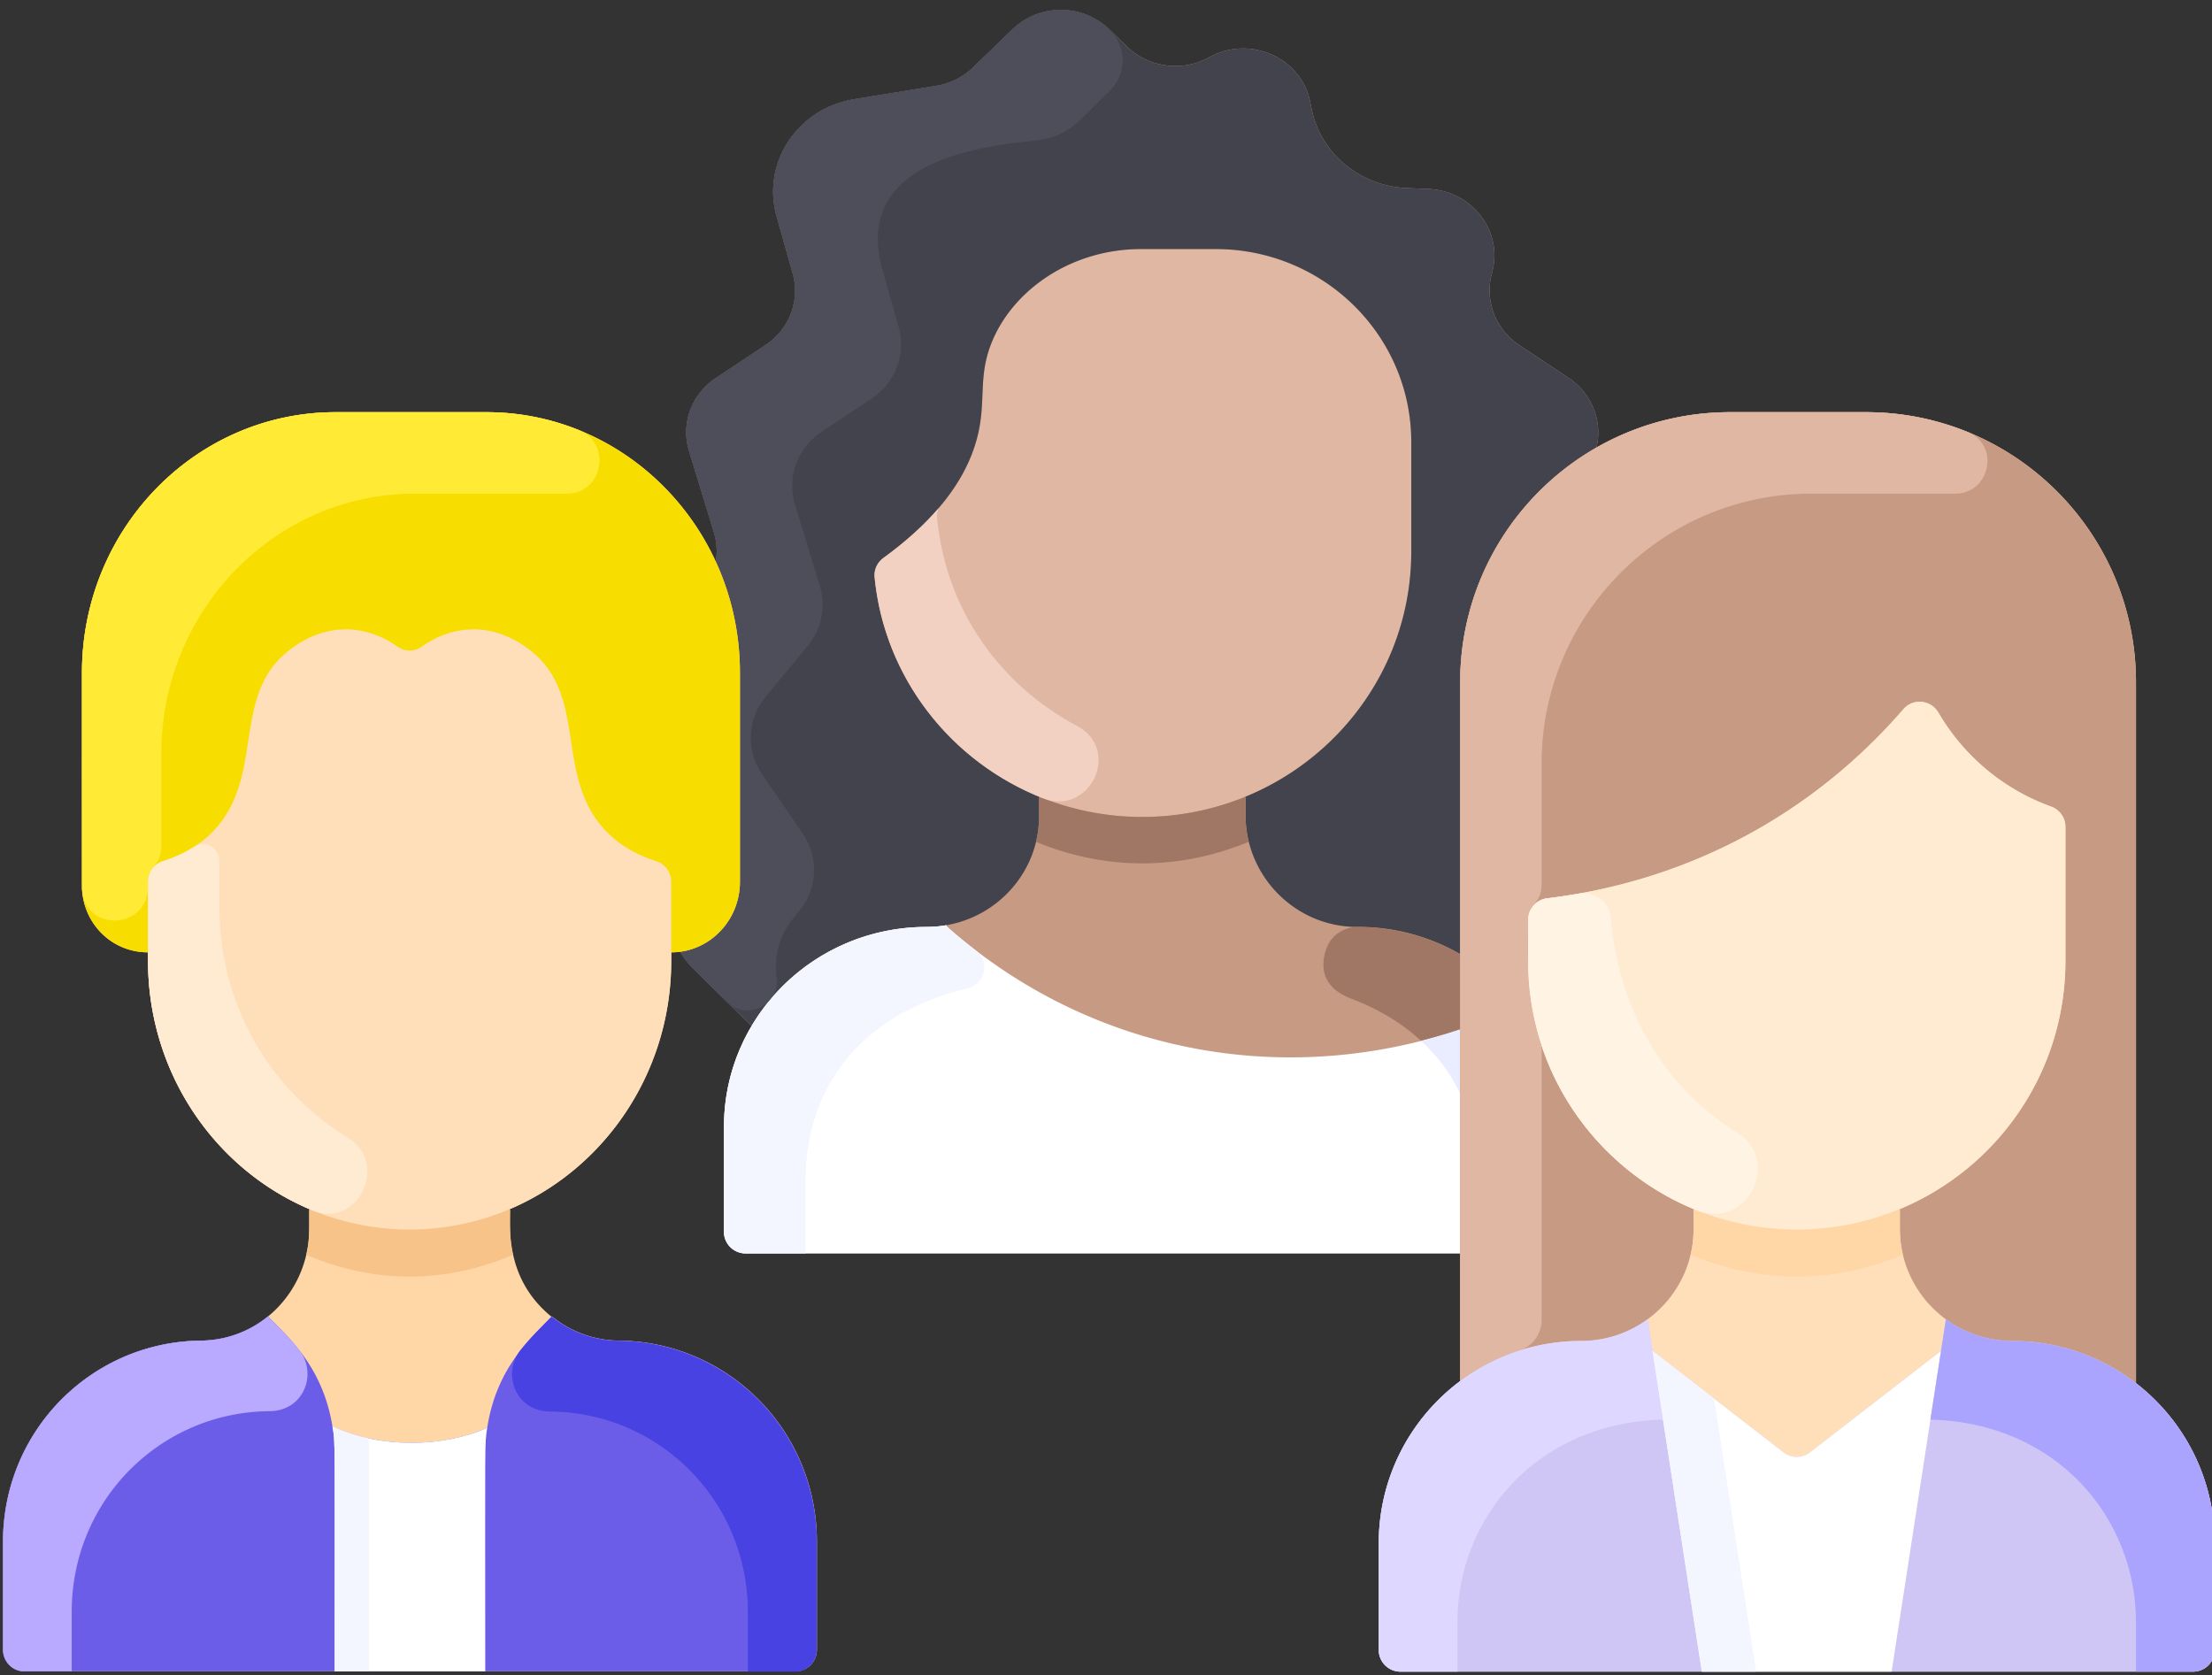
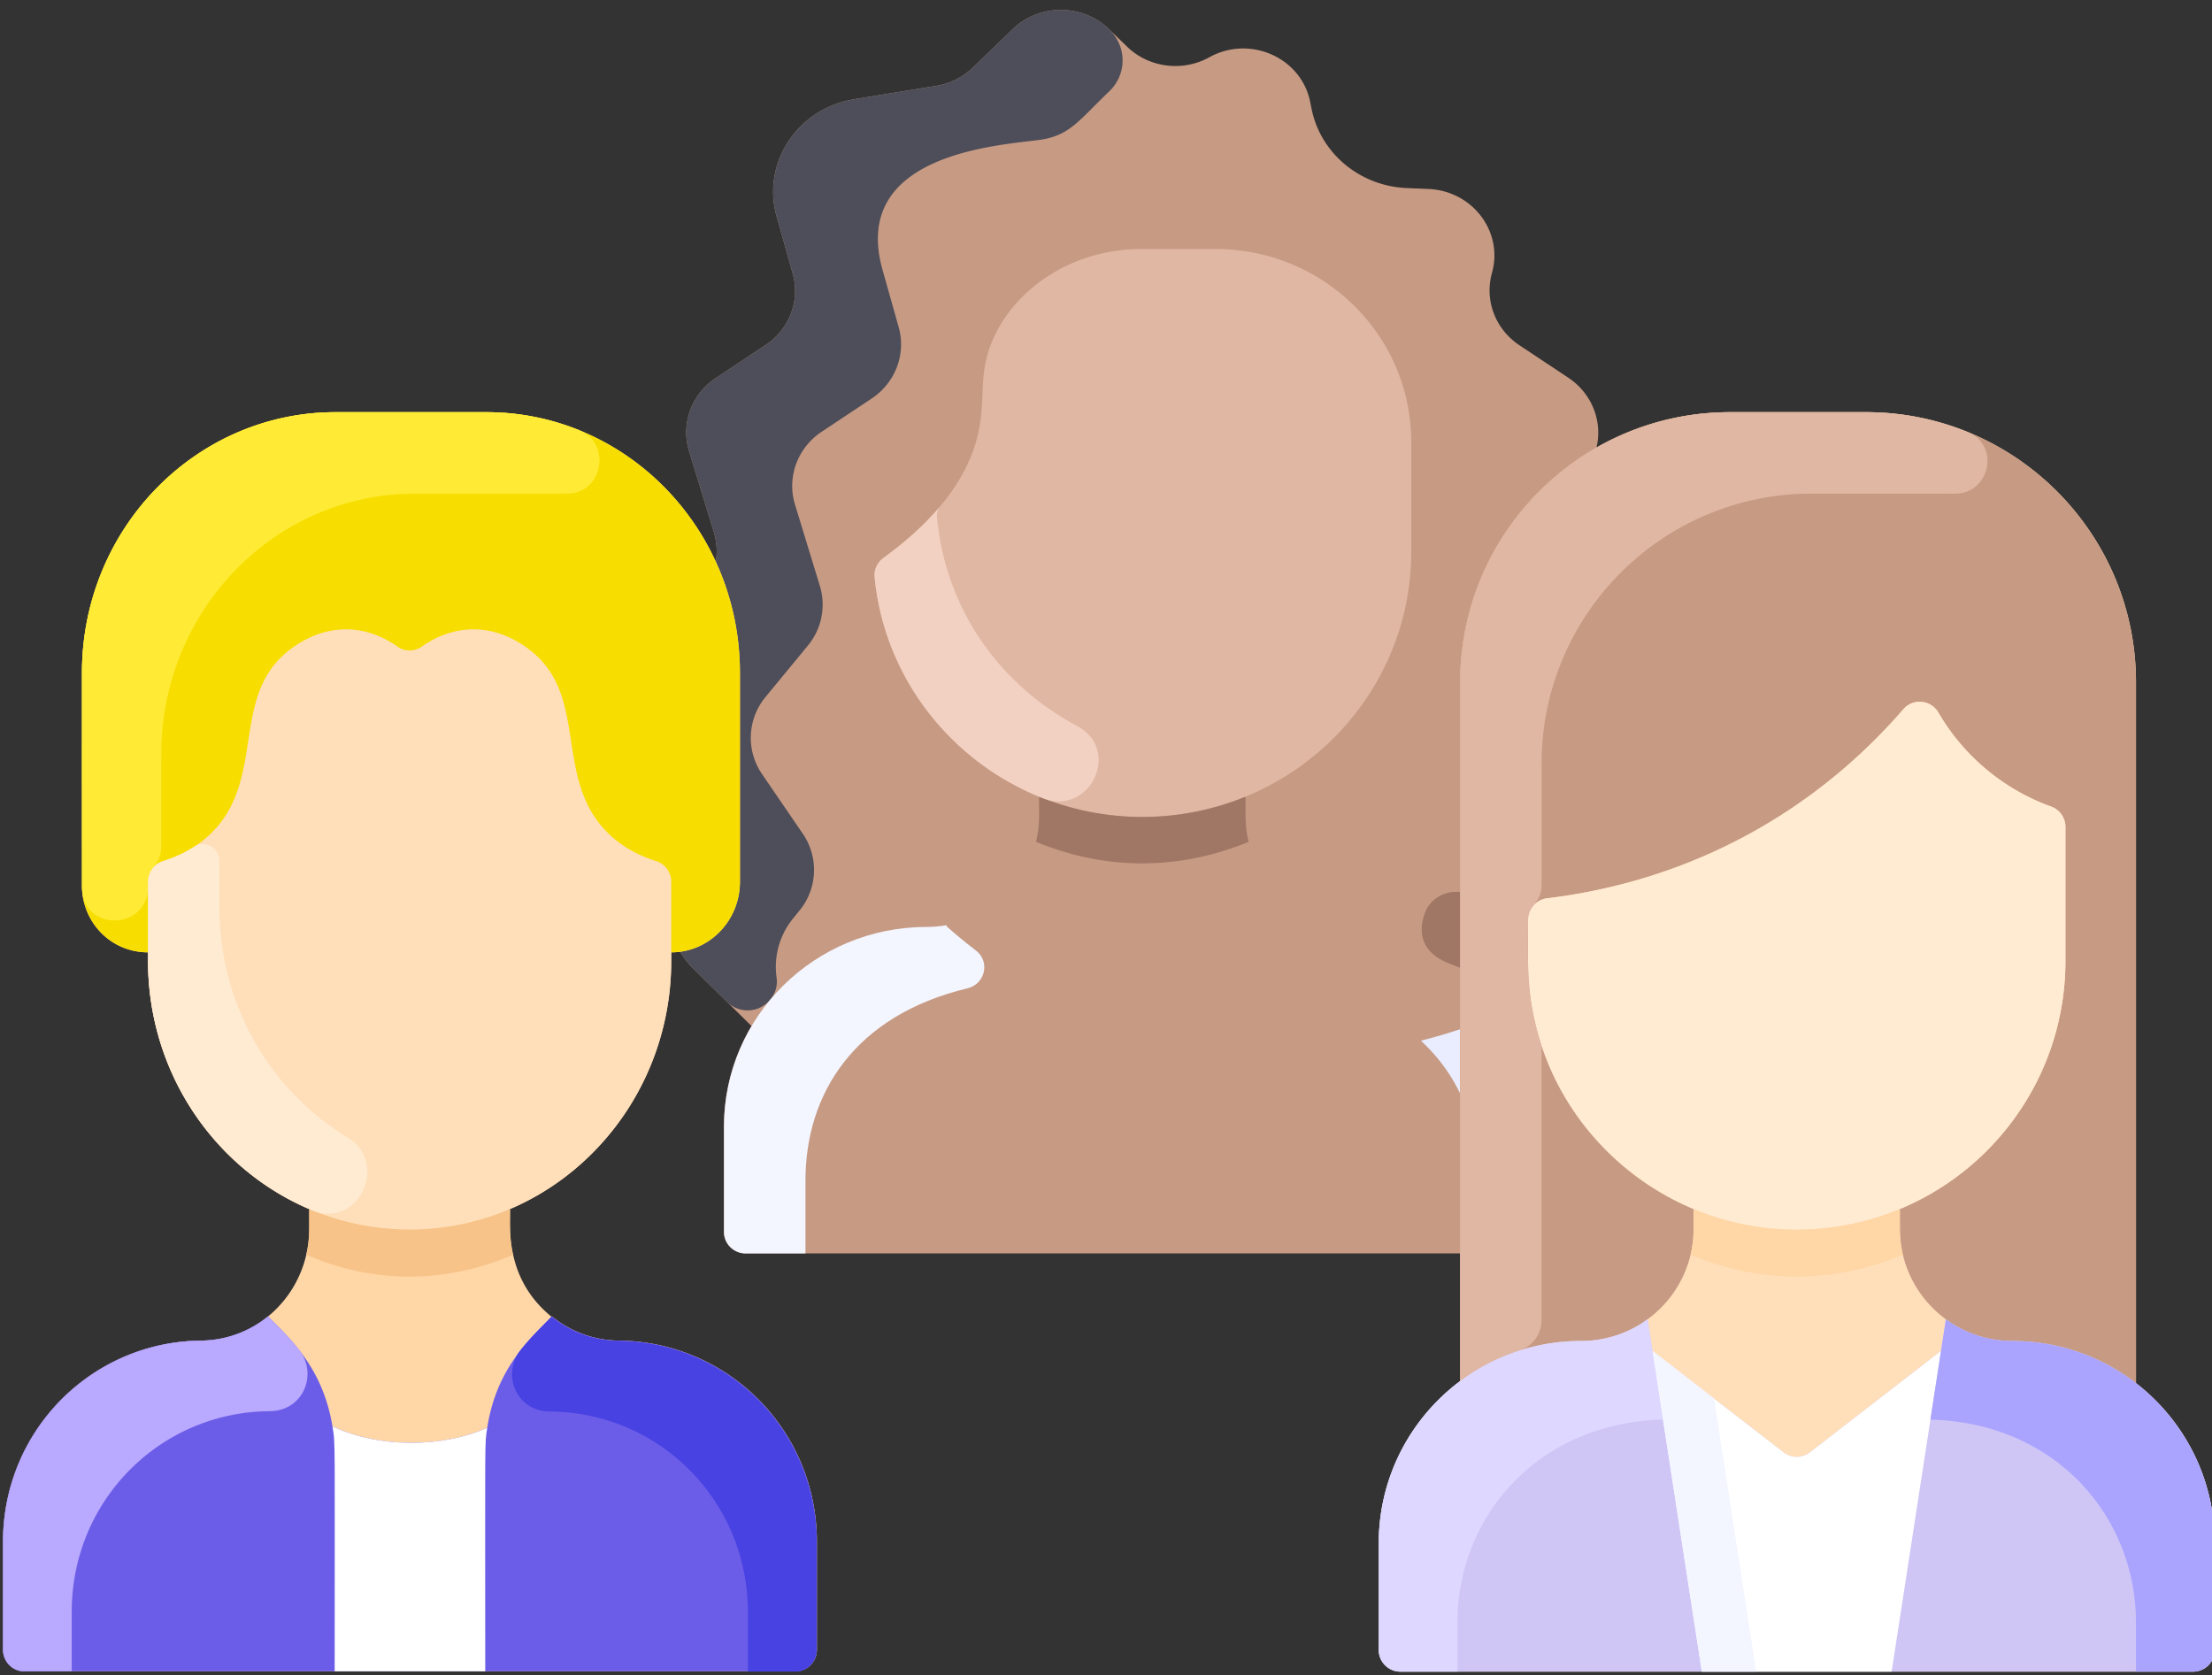
<svg xmlns="http://www.w3.org/2000/svg" xmlns:ns1="http://sodipodi.sourceforge.net/DTD/sodipodi-0.dtd" xmlns:ns2="http://www.inkscape.org/namespaces/inkscape" width="206.905" height="156.706" fill="none" version="1.1" id="svg187" ns1:docname="illu_tenants-gli.svg" xml:space="preserve" ns2:version="1.2.2 (b0a8486541, 2022-12-01)">
  <rect width="100%" height="100%" fill="#333333" stroke="none" />
  <defs id="defs191" />
  <ns1:namedview id="namedview189" pagecolor="#ffffff" bordercolor="#000000" borderopacity="0.25" ns2:showpageshadow="2" ns2:pageopacity="0.0" ns2:pagecheckerboard="0" ns2:deskcolor="#d1d1d1" showgrid="false" ns2:zoom="4.1081081" ns2:cx="95.907895" ns2:cy="83.980263" ns2:window-width="1920" ns2:window-height="1131" ns2:window-x="0" ns2:window-y="0" ns2:window-maximized="1" ns2:current-layer="svg187" />
  <path d="m 152.296,67.442 a 6.066,6.066 0 0 0 -0.333,-7.317 l -3.89,-4.722 a 6.063,6.063 0 0 1 -1.139,-5.645 l 2.297,-7.525 c 0.793,-2.587 -0.231,-5.372 -2.531,-6.901 l -4.571,-3.036 c -2.257,-1.499 -3.288,-4.21 -2.574,-6.765 1.083,-3.855 -1.816,-7.684 -5.947,-7.856 l -2.022,-0.085 c -4.376,-0.183 -8.053,-3.236 -8.899,-7.385 l -0.143,-0.7 c -0.843,-4.135 -5.644,-6.248 -9.43,-4.148 -2.506,1.388 -5.654,0.974 -7.682,-0.985 l -1.697,-1.642 c -2.491,-2.404 -6.526,-2.404 -9.016,0 l -3.71,3.585 a 6.444,6.444 0 0 1 -3.446,1.717 l -7.67,1.25 c -5.295,0.863 -8.665,5.954 -7.25,10.96 l 1.505,5.337 c 0.714,2.524 -0.305,5.208 -2.538,6.692 l -4.656,3.093 c -2.274,1.51 -3.283,4.26 -2.503,6.816 l 2.328,7.615 a 5.999,5.999 0 0 1 -1.126,5.578 l -3.951,4.797 a 5.987,5.987 0 0 0 -0.33,7.225 l 3.806,5.567 a 5.988,5.988 0 0 1 -0.318,7.207 l -0.561,0.689 c -2.4,2.933 -2.142,7.136 0.592,9.778 5.464,5.391 5.382,5.317 5.407,5.33 a 18.409,18.409 0 0 0 -2.581,9.425 v 9.841 c 0,1.108 0.91,2.005 2.032,2.005 h 74.202 c 1.123,0 2.033,-0.897 2.033,-2.005 v -9.841 c 0,-5.953 -2.982,-10.057 -2.582,-9.425 0.025,-0.013 -0.258,0.26 5.407,-5.33 2.735,-2.642 2.991,-6.845 0.593,-9.778 l -0.526,-0.647 a 6.062,6.062 0 0 1 -0.321,-7.297 z m -10.198,26.614 h 0.003 a 13.689,13.689 0 0 1 -0.003,0 z" fill="#c79a83" id="path117" />
  <path d="m 132.006,41.342 v 10.253 c 0,13.71 -11.27,24.816 -25.157,24.816 -13.124,0 -23.832,-9.891 -25.043,-22.436 a 1.99,1.99 0 0 1 0.829,-1.792 c 6.321,-4.592 8.355,-8.9 8.967,-12.151 0.566,-3.019 -0.087,-5.14 1.27,-8.273 2.059,-4.75 7.413,-8.465 13.862,-8.465 h 6.976 c 10.104,0 18.296,8.081 18.296,18.048 z" fill="#e0b7a3" id="path119" />
-   <path d="m 132.007,51.595 v -10.252 c 0,-9.968 -8.191,-18.048 -18.296,-18.048 h -6.975 c -6.45,0 -11.804,3.715 -13.862,8.465 -1.357,3.133 -0.704,5.254 -1.271,8.272 -0.612,3.252 -2.645,7.56 -8.966,12.152 a 1.99,1.99 0 0 0 -0.83,1.791 c 0.9,9.31 7.011,17.12 15.425,20.559 l -0.038,0.09 v 1.712 c 0,5.709 -4.691,10.362 -10.528,10.362 -6.98,0 -13.08,3.725 -16.368,9.268 -0.025,-0.013 0.259,0.26 -5.407,-5.33 -2.734,-2.642 -2.991,-6.845 -0.592,-9.778 l 0.561,-0.689 a 5.988,5.988 0 0 0 0.318,-7.207 l -3.807,-5.567 a 5.988,5.988 0 0 1 0.33,-7.225 l 3.952,-4.797 a 5.999,5.999 0 0 0 1.126,-5.578 l -2.328,-7.615 c -0.78,-2.557 0.229,-5.306 2.503,-6.816 l 4.656,-3.093 c 2.233,-1.484 3.252,-4.168 2.538,-6.693 l -1.504,-5.336 c -1.416,-5.006 1.954,-10.097 7.25,-10.96 l 7.669,-1.25 a 6.444,6.444 0 0 0 3.446,-1.717 l 3.71,-3.585 c 2.49,-2.404 6.525,-2.404 9.016,0 l 1.697,1.642 c 2.029,1.96 5.177,2.373 7.682,0.985 3.786,-2.1 8.587,0.013 9.43,4.149 l 0.143,0.7 c 0.846,4.148 4.523,7.2 8.899,7.384 l 2.022,0.085 c 4.131,0.172 7.03,4 5.947,7.856 -0.714,2.554 0.317,5.266 2.574,6.765 l 4.571,3.036 c 2.3,1.529 3.324,4.314 2.531,6.9 l -2.297,7.526 a 6.063,6.063 0 0 0 1.139,5.645 l 3.89,4.722 a 6.066,6.066 0 0 1 0.333,7.317 l -3.741,5.472 a 6.062,6.062 0 0 0 0.321,7.297 l 0.526,0.647 c 2.398,2.933 2.142,7.136 -0.593,9.778 -5.464,5.391 -5.381,5.317 -5.407,5.33 a 18.999,18.999 0 0 0 -16.422,-9.268 c -5.806,0.017 -10.473,-4.734 -10.473,-10.461 v -1.613 l -0.039,-0.093 c 9.123,-3.725 15.539,-12.591 15.539,-22.936 z" fill="#42434d" id="path121" />
-   <path d="m 145.986,105.391 v 9.841 c 0,1.108 -0.91,2.006 -2.033,2.006 H 69.752 c -1.123,0 -2.033,-0.898 -2.033,-2.006 v -9.841 c 0,-10.322 8.485,-18.692 18.949,-18.692 0.635,0 1.26,-0.055 1.865,-0.16 l 0.023,0.117 c 14.882,13.173 35.642,15.842 53.547,7.4 a 18.44,18.44 0 0 1 3.883,11.335 z" fill="#ffffff" id="path123" />
  <path d="M 139.085,90.964 Z" fill="#c79a83" id="path125" />
  <path d="m 116.793,78.74 c -6.26,2.585 -13.141,2.785 -19.887,0 0.345,-1.411 0.287,-2.324 0.287,-4.116 l 0.038,-0.093 a 25.528,25.528 0 0 0 19.237,0 l 0.038,0.093 c 0,1.793 -0.057,2.706 0.287,4.116 z" fill="#a07765" id="path127" />
  <path d="m 138.246,90.322 z m 4.08,4.031 c -0.073,-0.1 -0.15,-0.199 -0.228,-0.297 h 0.002 c 0.077,0.098 0.153,0.198 0.226,0.297 z" fill="#c79a83" id="path129" />
  <path d="m 103.769,8.532 c -2.788,2.664 -3.66,4.084 -6.295,4.514 -3.186,0.52 -18.09,0.995 -14.92,12.21 l 1.505,5.336 c 0.714,2.525 -0.305,5.21 -2.539,6.693 l -4.655,3.093 c -2.274,1.51 -3.283,4.26 -2.503,6.816 l 2.328,7.615 a 5.999,5.999 0 0 1 -1.126,5.578 l -3.952,4.797 a 5.987,5.987 0 0 0 -0.33,7.224 l 3.807,5.568 a 5.986,5.986 0 0 1 -0.318,7.206 l -0.561,0.69 a 7.171,7.171 0 0 0 -1.568,5.587 2.594,2.594 0 0 1 -0.59,2.033 2.73,2.73 0 0 1 -4.034,0.23 c -1.474,-1.453 -3.12,-3.079 -3.127,-3.086 -2.734,-2.642 -2.991,-6.845 -0.592,-9.778 l 0.561,-0.689 a 5.988,5.988 0 0 0 0.318,-7.207 l -3.807,-5.567 a 5.988,5.988 0 0 1 0.33,-7.225 l 3.952,-4.797 a 5.999,5.999 0 0 0 1.126,-5.578 l -2.328,-7.615 c -0.78,-2.557 0.229,-5.306 2.503,-6.816 l 4.656,-3.093 c 2.233,-1.484 3.252,-4.168 2.538,-6.693 l -1.504,-5.336 c -1.416,-5.006 1.954,-10.097 7.25,-10.96 l 7.669,-1.25 a 6.444,6.444 0 0 0 3.446,-1.717 l 3.71,-3.585 c 2.49,-2.404 6.525,-2.404 9.016,0 1.759,1.702 1.616,4.29 0.034,5.802 z" fill="#4d4e59" id="path131" />
  <path d="m 100.751,67.905 c 4.188,2.223 1.207,8.489 -3.21,6.753 -8.556,-3.364 -14.823,-11.244 -15.735,-20.682 -0.069,-0.7 0.257,-1.376 0.828,-1.792 2.198,-1.597 3.878,-3.159 5.159,-4.655 -0.122,0.29 -0.173,0.609 -0.142,0.932 0.854,8.837 6.119,15.737 13.1,19.444 z" fill="#f2d1c2" id="path133" />
  <path d="m 142.326,94.353 c -0.073,-0.1 -0.15,-0.199 -0.228,-0.297 h 0.002 c 0.077,0.098 0.153,0.198 0.226,0.297 z" fill="#c79a83" id="path135" />
  <path d="m 91.285,88.904 c 1.351,1.033 0.875,3.137 -0.786,3.536 -10.531,2.527 -15.157,9.818 -15.157,17.965 v 6.833 h -5.59 c -1.123,0 -2.033,-0.898 -2.033,-2.006 v -9.841 c 0,-10.322 8.485,-18.692 18.949,-18.692 0.635,0 1.26,-0.055 1.865,-0.16 l 0.023,0.117 c 0.74,0.656 1.65,1.423 2.729,2.248 z" fill="#f3f5ff" id="path137" />
  <path d="m 145.983,105.391 v 9.842 c 0,1.107 -0.91,2.005 -2.033,2.005 h -5.591 v -6.833 c 0,-4.968 -1.72,-9.621 -5.453,-13.065 a 50.755,50.755 0 0 0 9.194,-3.284 18.44,18.44 0 0 1 3.883,11.335 z" fill="#e9edff" id="path139" />
-   <path d="m 142.101,94.056 a 50.755,50.755 0 0 1 -9.194,3.284 c -1.724,-1.594 -3.877,-2.928 -6.489,-3.918 -2.855,-1.081 -2.89,-3.068 -2.376,-4.632 0.415,-1.261 1.618,-2.095 2.961,-2.091 5.839,0.018 11.433,2.616 15.098,7.356 z" fill="#a07765" id="path141" />
+   <path d="m 142.101,94.056 c -1.724,-1.594 -3.877,-2.928 -6.489,-3.918 -2.855,-1.081 -2.89,-3.068 -2.376,-4.632 0.415,-1.261 1.618,-2.095 2.961,-2.091 5.839,0.018 11.433,2.616 15.098,7.356 z" fill="#a07765" id="path141" />
  <path d="m 76.41,144.225 v 10.069 c 0,1.119 -0.885,2.031 -1.978,2.031 H 2.258 c -1.09,0 -1.977,-0.912 -1.977,-2.031 v -10.069 c 0,-10.468 8.34,-18.735 18.53,-18.834 a 10.025,10.025 0 0 0 6.264,-2.267 l 0.002,0.003 c 2.346,-1.92 3.846,-4.875 3.846,-8.198 v -1.734 l 0.037,-0.094 c -8.873,-3.773 -15.114,-12.753 -15.114,-23.231 v -0.794 c -3.525,0 -6.18,-2.862 -6.18,-6.231 v -19.92 c 0,-13.46 10.624,-24.373 23.729,-24.373 h 14.089 c 13.105,0 23.728,10.912 23.728,24.373 v 19.55 c 0,3.645 -2.877,6.601 -6.426,6.601 v 0.794 c 0,10.478 -6.242,19.458 -15.115,23.231 l 0.037,0.094 c 0,1.781 -0.412,6.468 3.878,9.962 h 0.003 l 0.03,-0.033 a 10.024,10.024 0 0 0 6.263,2.267 c 10.19,0.099 18.528,8.366 18.528,18.834 z" fill="#ffd6a6" id="path143" />
  <path d="m 76.41,144.225 v 10.067 c 0,1.122 -0.885,2.031 -1.978,2.031 H 2.258 c -1.092,0 -1.977,-0.909 -1.977,-2.031 v -10.067 c 0,-10.468 8.34,-18.734 18.53,-18.833 a 10.058,10.058 0 0 0 6.261,-2.267 c 1.986,2.039 5.126,4.761 6.024,10.287 4.456,2.089 10.407,1.971 14.48,0.13 0.857,-5.575 4.004,-8.323 6.042,-10.417 a 10.058,10.058 0 0 0 6.261,2.267 c 10.191,0.099 18.53,8.365 18.53,18.833 z" fill="#6c5de8" id="path145" />
  <path d="m 62.787,89.87 c 0,13.887 -10.961,25.135 -24.47,25.135 -13.507,0 -24.47,-11.248 -24.47,-25.135 v -7.384 c 0,-0.896 0.575,-1.68 1.408,-1.944 2.353,-0.747 3.822,-1.879 4.772,-2.891 4.755,-5.06 1.584,-12.502 6.92,-16.757 3.303,-2.627 7.073,-2.641 10.241,-0.414 a 1.95,1.95 0 0 0 2.259,0 c 3.162,-2.223 6.932,-2.219 10.24,0.414 5.337,4.255 2.166,11.697 6.921,16.757 0.953,1.012 2.42,2.144 4.773,2.891 a 2.032,2.032 0 0 1 1.407,1.944 v 7.384 z" fill="#ffdfba" id="path147" />
  <path d="m 69.214,62.925 v 19.55 c 0,3.645 -2.877,6.601 -6.427,6.601 v -6.59 c 0,-0.896 -0.574,-1.68 -1.407,-1.944 -2.352,-0.747 -3.82,-1.879 -4.772,-2.891 -4.756,-5.06 -1.585,-12.501 -6.92,-16.757 -3.301,-2.626 -7.072,-2.642 -10.241,-0.414 a 1.95,1.95 0 0 1 -2.26,0 c -3.16,-2.222 -6.93,-2.218 -10.24,0.415 -5.336,4.255 -2.165,11.696 -6.92,16.756 -0.951,1.012 -2.42,2.144 -4.773,2.891 a 2.033,2.033 0 0 0 -1.407,1.944 v 6.59 c -3.523,0 -6.18,-2.86 -6.18,-6.231 v -19.92 c 0,-13.46 10.625,-24.373 23.73,-24.373 h 14.087 c 13.105,0 23.728,10.913 23.728,24.373 z" fill="#f7de00" id="path149" />
  <path d="m 45.577,133.543 c -0.256,1.632 -0.188,0.514 -0.188,22.781 h -14.084 c 0,-22.239 0.075,-21.189 -0.207,-22.91 4.48,2.099 10.43,1.958 14.479,0.129 z" fill="#ffffff" id="path151" />
-   <path d="m 34.518,156.324 h -3.213 c 0,-22.239 0.075,-21.189 -0.207,-22.91 1.05,0.492 2.185,0.863 3.354,1.114 0.094,1.018 0.066,-0.302 0.066,21.796 z" fill="#f3f5ff" id="path153" />
  <path d="m 25.209,131.993 c -10.176,0.07 -18.501,8.315 -18.501,18.768 v 5.562 h -4.45 c -1.091,0 -1.977,-0.91 -1.977,-2.031 v -10.066 c 0,-10.469 8.339,-18.736 18.53,-18.835 a 10.055,10.055 0 0 0 6.261,-2.266 c 1.025,1.052 2.014,2.001 2.91,3.134 1.739,2.199 0.469,5.711 -2.773,5.734 z" fill="#b9a9ff" id="path155" />
  <path d="m 51.452,132.026 c 10.176,0.07 18.501,8.315 18.501,18.768 v 5.562 h 4.45 c 1.091,0 1.977,-0.91 1.977,-2.031 v -10.065 c 0,-10.47 -8.339,-18.736 -18.53,-18.835 a 10.055,10.055 0 0 1 -6.261,-2.267 c -1.025,1.052 -2.014,2.001 -2.91,3.135 -1.739,2.198 -0.469,5.71 2.773,5.733 z" fill="#4842e3" id="path157" />
  <path d="m 47.988,117.364 c -6.09,2.618 -12.782,2.821 -19.343,0 0.335,-1.428 0.279,-2.354 0.279,-4.169 l 0.037,-0.094 a 23.92,23.92 0 0 0 18.71,0 l 0.038,0.094 c 0,1.816 -0.056,2.741 0.279,4.169 z" fill="#f7c388" id="path159" />
  <path d="m 54.171,40.237 c 3.093,1.25 2.193,5.952 -1.13,5.932 h -14.23 c -13.105,0 -23.728,10.912 -23.728,24.373 v 8.583 c 0,1.863 -1.236,1.932 -1.236,3.36 v 0.435 c 0,4.074 -5.971,4.309 -6.172,0.24 -0.012,-0.246 -0.007,-20.48 -0.007,-20.235 0,-13.46 10.623,-24.373 23.728,-24.373 h 14.089 c 3.066,0 5.995,0.597 8.685,1.685 z" fill="#ffeb36" id="path161" />
  <path d="m 32.519,106.403 c 3.933,2.398 0.963,8.561 -3.282,6.813 -9.15,-3.767 -15.39,-12.89 -15.39,-23.345 v -7.386 c 0,-0.884 0.556,-1.674 1.379,-1.933 a 12.19,12.19 0 0 0 2.946,-1.358 c 1.02,-0.658 2.348,0.109 2.348,1.347 l 0.001,4.252 c 0,9.511 4.975,17.327 11.998,21.61 z" fill="#ffebd2" id="path163" />
  <path d="m 207.157,144.357 v 9.967 a 2.03,2.03 0 0 1 -2.031,2.031 h -74.13 a 2.03,2.03 0 0 1 -2.031,-2.031 v -9.967 c 0,-6.213 2.993,-11.727 7.616,-15.18 V 63.814 c 0,-13.951 11.31,-25.262 25.26,-25.262 h 12.694 c 13.95,0 25.26,11.31 25.26,25.262 V 129.372 c 4.478,3.461 7.362,8.886 7.362,14.985 z" fill="#ffdfba" id="path165" />
  <path d="m 207.157,144.356 v 9.968 a 2.03,2.03 0 0 1 -2.031,2.031 h -74.13 a 2.03,2.03 0 0 1 -2.031,-2.031 v -9.968 c 0,-10.444 8.465,-18.932 18.931,-18.932 2.323,0 4.471,-0.751 6.212,-2.026 l 0.457,2.958 12.252,9.488 a 2.035,2.035 0 0 0 2.488,0 l 12.252,-9.488 0.457,-2.958 a 10.477,10.477 0 0 0 6.212,2.026 c 10.429,0 18.931,8.455 18.931,18.932 z" fill="#cfc6f6" id="path167" />
  <path d="m 181.558,126.357 -4.621,29.999 h -17.75 l -4.621,-29.999 12.253,9.487 a 2.03,2.03 0 0 0 2.486,0 z" fill="#ffffff" id="path169" />
  <path d="m 193.195,89.87 v -12.52 c 0,-0.853 -0.531,-1.617 -1.334,-1.907 a 20.082,20.082 0 0 1 -10.545,-8.788 c -0.7,-1.2 -2.364,-1.375 -3.273,-0.325 -8.367,9.668 -19.903,16.06 -33.325,17.692 a 2.032,2.032 0 0 0 -1.789,2.016 v 3.832 c 0,10.478 6.41,19.457 15.524,23.23 l -0.038,0.095 v 1.734 c 0,5.813 -4.723,10.495 -10.518,10.495 a 18.857,18.857 0 0 0 -11.315,3.753 V 63.814 c 0,-13.952 11.309,-25.262 25.26,-25.262 h 12.694 c 13.95,0 25.26,11.31 25.26,25.262 V 129.372 a 18.843,18.843 0 0 0 -11.569,-3.948 c -5.788,0 -10.518,-4.676 -10.518,-10.495 v -1.734 l -0.038,-0.094 c 9.114,-3.773 15.524,-12.753 15.524,-23.231 z" fill="#c79a83" id="path171" />
  <path d="m 191.862,75.443 a 2.024,2.024 0 0 1 1.334,1.907 v 12.52 c 0,10.478 -6.41,19.458 -15.524,23.231 -16.481,6.841 -34.742,-5.313 -34.742,-23.231 v -3.832 a 2.03,2.03 0 0 1 1.789,-2.015 c 13.414,-1.632 24.952,-8.019 33.325,-17.693 0.909,-1.05 2.573,-0.875 3.273,0.325 a 20.084,20.084 0 0 0 10.545,8.788 z" fill="#ffebd2" id="path173" />
  <path d="m 177.997,117.364 c -6.255,2.618 -13.128,2.821 -19.868,0 0.344,-1.428 0.287,-2.354 0.287,-4.169 l 0.038,-0.094 a 25.182,25.182 0 0 0 19.218,0 l 0.038,0.094 c 0,1.816 -0.057,2.741 0.287,4.169 z" fill="#ffd6a6" id="path175" />
  <path d="m 184.049,40.405 c 3.094,1.259 2.069,5.853 -1.271,5.772 -0.512,-0.013 -13.575,-0.008 -13.32,-0.008 -13.95,0 -25.26,11.31 -25.26,25.261 v 11.272 c 0,1.851 -1.269,1.902 -1.269,3.337 0,4.059 -0.19,7.079 1.125,11.292 0.093,0.297 0.144,0.606 0.144,0.918 V 123.448 c 0,1.301 -0.825,2.474 -2.065,2.87 a 18.91,18.91 0 0 0 -5.551,2.859 V 63.814 c 0,-13.952 11.309,-25.262 25.26,-25.262 h 12.694 c 3.366,0 6.577,0.658 9.513,1.853 z" fill="#e0b7a3" id="path177" />
-   <path d="m 162.475,105.931 c 4.237,2.637 0.891,9.141 -3.741,7.284 -9.401,-3.77 -15.804,-12.895 -15.804,-23.345 v -3.831 c 0,-1.027 0.765,-1.892 1.784,-2.015 a 55.186,55.186 0 0 0 2.977,-0.445 2.536,2.536 0 0 1 2.976,2.272 c 0.804,9.289 5.508,16.159 11.808,20.08 z" fill="#fff3e4" id="path179" />
  <path d="m 155.555,132.782 c -11.904,0.305 -19.228,9.269 -19.228,18.937 v 4.636 h -5.331 a 2.031,2.031 0 0 1 -2.031,-2.031 v -9.968 c 0,-10.444 8.465,-18.932 18.931,-18.932 2.323,0 4.471,-0.751 6.212,-2.026 0.578,3.737 0.274,1.769 1.447,9.384 z" fill="#ded7ff" id="path181" />
  <path d="m 180.566,132.782 c 11.904,0.305 19.229,9.269 19.229,18.937 v 4.636 h 5.331 c 1.121,0 2.031,-0.91 2.031,-2.031 v -9.968 c 0,-10.444 -8.465,-18.932 -18.931,-18.932 -2.323,0 -4.471,-0.751 -6.213,-2.026 z" fill="#aaa4ff" id="path183" />
  <path d="m 164.264,156.356 h -5.077 l -4.621,-29.999 5.766,4.463 z" fill="#f3f5ff" id="path185" />
</svg>